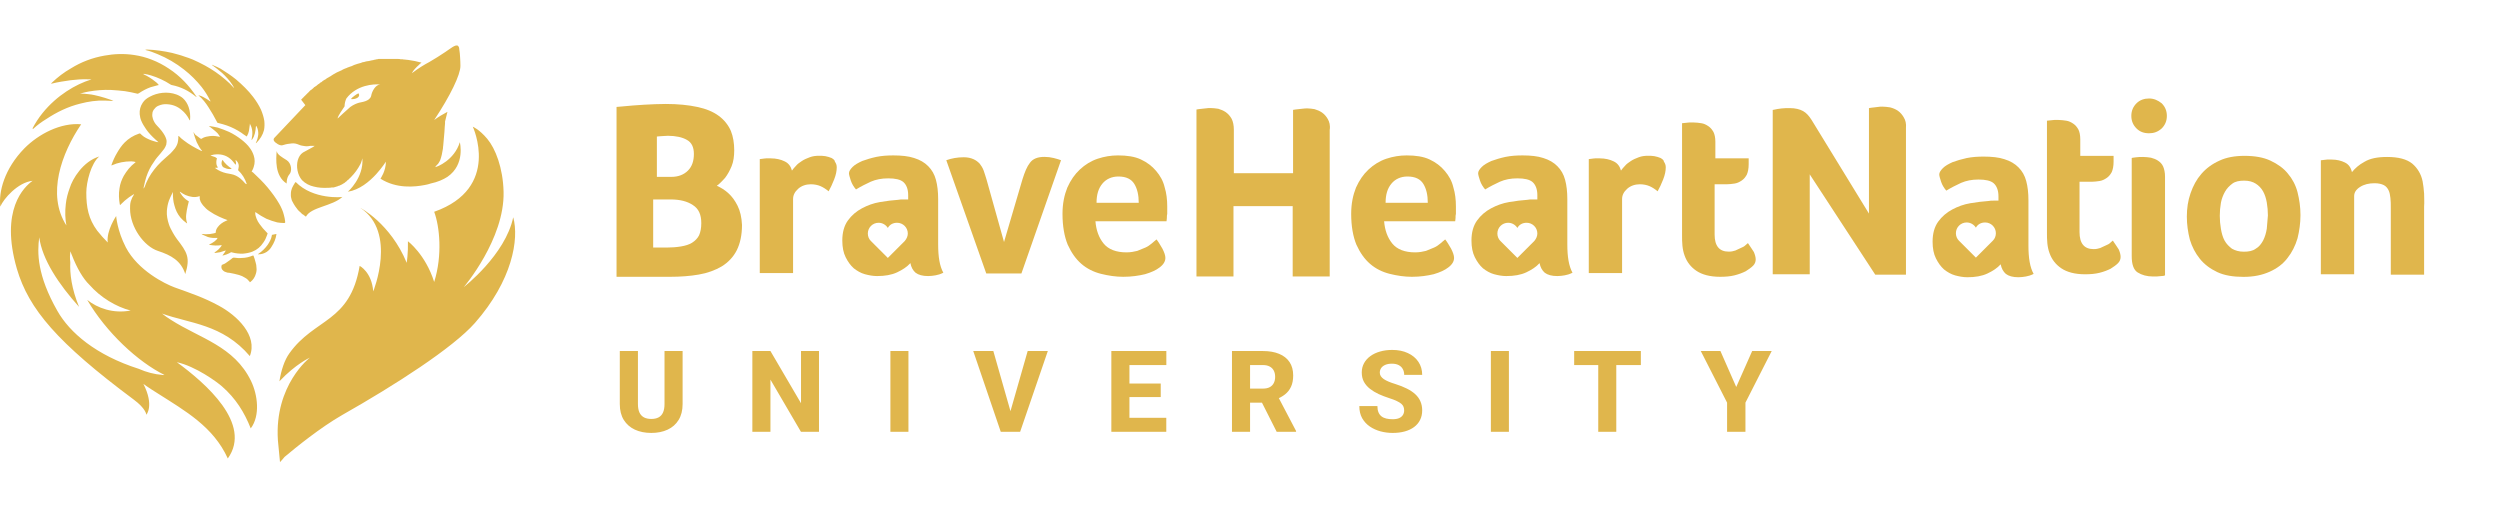
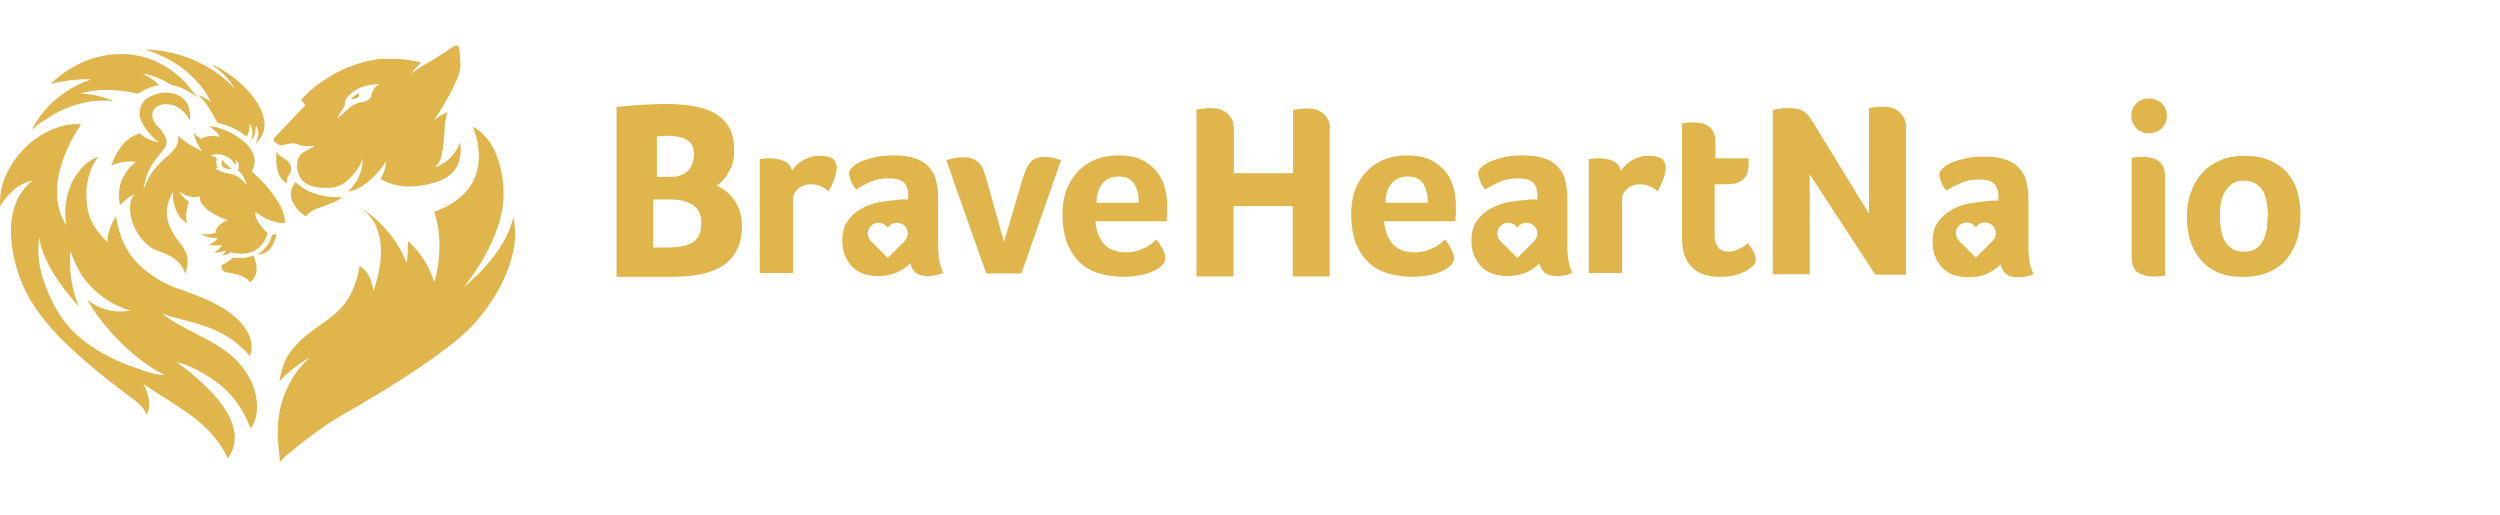
<svg xmlns="http://www.w3.org/2000/svg" width="330" height="68" viewBox="0 0 330 68" fill="none">
  <path d="M62.688 42.633C59.781 45.921 52.174 50.814 45.164 54.784C42.297 56.428 39.031 59.075 37.558 60.318C37.359 60.559 37.16 60.8 36.96 61L36.682 58.113C36.204 50.814 40.903 47.205 40.903 47.205C40.903 47.205 39.031 48.047 36.881 50.333C37.12 48.849 37.558 47.525 38.195 46.643C41.54 41.951 46.2 42.633 47.474 35.093C47.474 35.093 49.068 35.895 49.267 38.462C49.267 38.462 52.453 30.642 47.554 27.434C47.554 27.434 51.537 29.479 53.687 34.692C53.687 34.692 53.886 33.409 53.847 31.845C53.847 31.845 56.157 33.569 57.312 37.219C58.427 33.69 58.028 29.88 57.312 27.955C66.193 24.827 62.409 16.726 62.409 16.726C62.409 16.726 63.246 17.047 64.321 18.33C65.396 19.614 66.392 22.14 66.472 25.308C66.631 31.564 61.215 37.901 61.215 37.901C61.215 37.901 66.71 33.65 67.746 28.677C68.543 31.564 67.626 37.018 62.688 42.633ZM4.303 17.047C4.343 17.047 4.343 17.007 4.383 17.007C4.9 16.526 5.498 16.085 6.095 15.724C7.489 14.801 8.963 14.079 10.595 13.678C11.671 13.398 12.746 13.237 13.861 13.277C14.14 13.277 14.459 13.318 14.737 13.318C14.817 13.318 14.857 13.318 14.976 13.318C14.817 13.237 14.698 13.197 14.578 13.157C14.1 12.997 13.622 12.836 13.144 12.716C12.666 12.596 12.188 12.475 11.711 12.435C11.352 12.395 11.034 12.355 10.675 12.355C10.635 12.355 10.635 12.355 10.595 12.355C10.635 12.315 10.675 12.315 10.715 12.315C11.073 12.195 11.392 12.155 11.75 12.074C12.706 11.914 13.662 11.834 14.658 11.874C15.255 11.914 15.892 11.954 16.49 12.034C17.047 12.114 17.565 12.235 18.083 12.355C18.162 12.395 18.242 12.355 18.322 12.315C18.8 11.994 19.317 11.713 19.875 11.513C20.154 11.433 20.433 11.352 20.751 11.272C20.791 11.272 20.871 11.232 20.95 11.232C20.95 11.192 20.91 11.192 20.91 11.152C20.791 10.992 20.632 10.871 20.472 10.751C20.034 10.39 19.517 10.069 18.999 9.828C18.959 9.828 18.959 9.788 18.919 9.788C18.959 9.748 18.959 9.748 18.999 9.748C19.317 9.788 19.636 9.869 19.915 9.949C20.831 10.229 21.707 10.631 22.503 11.152C22.583 11.192 22.623 11.232 22.703 11.232C23.897 11.473 24.933 11.994 25.849 12.756C25.889 12.756 25.889 12.796 25.928 12.796C25.928 12.796 25.928 12.796 25.968 12.796C25.968 12.796 25.968 12.756 25.928 12.756C24.973 11.312 23.778 10.029 22.304 9.067C21.587 8.585 20.831 8.184 19.994 7.863C19.278 7.583 18.521 7.382 17.724 7.262C16.41 7.061 15.096 7.101 13.782 7.342C12.188 7.623 10.715 8.184 9.361 9.026C8.445 9.548 7.609 10.189 6.852 10.911C6.812 10.951 6.772 10.992 6.732 11.032C6.772 11.032 6.812 11.032 6.852 11.032C7.648 10.831 8.485 10.711 9.321 10.59C10.078 10.51 10.834 10.43 11.631 10.47C11.75 10.47 11.91 10.47 12.029 10.47C12.029 10.47 12.029 10.47 12.069 10.47C12.029 10.47 12.029 10.51 11.989 10.51C10.038 11.112 7.529 12.556 5.617 14.922C5.099 15.563 4.661 16.245 4.303 16.927C4.343 16.967 4.343 17.007 4.303 17.047ZM19.158 6.58C19.198 6.58 19.238 6.62 19.278 6.62C19.795 6.741 20.313 6.941 20.791 7.142C22.065 7.663 23.22 8.345 24.296 9.187C25.172 9.869 25.928 10.631 26.606 11.473C27.044 12.034 27.402 12.596 27.721 13.237C27.761 13.277 27.761 13.318 27.8 13.358C27.761 13.398 27.761 13.358 27.721 13.358C27.442 13.157 27.123 12.957 26.805 12.796C26.645 12.716 26.486 12.636 26.287 12.596C26.247 12.596 26.247 12.596 26.207 12.596C26.207 12.636 26.207 12.636 26.247 12.636C26.765 13.077 27.163 13.598 27.522 14.16C27.92 14.761 28.278 15.403 28.637 16.085C28.716 16.245 28.677 16.205 28.836 16.245C29.194 16.325 29.593 16.445 29.951 16.566C30.628 16.806 31.265 17.127 31.863 17.528C32.062 17.689 32.261 17.809 32.5 17.969C32.5 17.969 32.54 18.009 32.58 18.009C32.58 17.969 32.619 17.969 32.619 17.929C32.739 17.729 32.818 17.488 32.858 17.288C32.898 17.007 32.938 16.726 32.978 16.445C32.978 16.405 32.978 16.365 32.978 16.325C33.018 16.365 33.018 16.365 33.018 16.405C33.177 16.686 33.257 16.967 33.296 17.288C33.336 17.649 33.296 18.009 33.217 18.37C33.217 18.41 33.217 18.451 33.177 18.451C33.217 18.491 33.217 18.451 33.257 18.451C33.336 18.33 33.416 18.21 33.495 18.05C33.615 17.769 33.695 17.448 33.734 17.127C33.734 17.007 33.774 16.846 33.774 16.726C33.774 16.686 33.774 16.686 33.814 16.606C33.854 16.646 33.854 16.686 33.894 16.726C34.053 17.047 34.093 17.368 34.093 17.729C34.053 18.09 33.973 18.451 33.814 18.771C33.814 18.812 33.774 18.852 33.774 18.852C33.774 18.852 33.774 18.852 33.774 18.892C33.814 18.892 33.814 18.892 33.854 18.852C34.332 18.37 34.69 17.809 34.85 17.167C34.929 16.766 34.929 16.365 34.889 15.964C34.81 15.443 34.65 14.962 34.451 14.48C34.172 13.879 33.814 13.318 33.416 12.796C32.779 11.954 31.982 11.192 31.186 10.51C30.548 9.989 29.831 9.508 29.115 9.067C28.796 8.906 28.477 8.746 28.159 8.625C28.119 8.585 28.039 8.585 27.96 8.545C28 8.585 28 8.625 28.039 8.625C28.477 8.946 28.916 9.267 29.314 9.628C29.831 10.109 30.309 10.631 30.668 11.192C30.747 11.312 30.827 11.473 30.907 11.593C30.867 11.593 30.827 11.553 30.827 11.553C30.509 11.192 30.15 10.831 29.752 10.51C28.916 9.788 28.039 9.187 27.084 8.665C26.566 8.385 26.008 8.104 25.451 7.863C25.092 7.703 24.694 7.583 24.335 7.462C23.818 7.262 23.26 7.142 22.703 6.981C21.627 6.741 20.512 6.58 19.397 6.54C19.238 6.58 19.198 6.58 19.158 6.58ZM33.416 33.73C33.376 33.73 33.376 33.73 33.376 33.73C32.898 33.93 32.42 34.051 31.902 34.051C31.584 34.091 31.225 34.051 30.907 34.011C30.827 34.011 30.787 34.011 30.708 34.051C30.469 34.251 30.19 34.452 29.951 34.612C29.752 34.773 29.513 34.893 29.274 34.973C29.154 35.294 29.234 35.535 29.473 35.735C29.553 35.815 29.632 35.855 29.752 35.895C29.911 35.976 30.11 36.016 30.309 36.016C30.708 36.096 31.146 36.176 31.544 36.297C31.823 36.377 32.102 36.497 32.34 36.657C32.58 36.778 32.779 36.978 32.938 37.179C32.938 37.179 32.978 37.219 32.978 37.259C33.018 37.259 33.018 37.219 33.057 37.219C33.416 36.938 33.655 36.577 33.774 36.136C33.854 35.895 33.894 35.615 33.854 35.334C33.854 35.093 33.814 34.853 33.734 34.612C33.655 34.331 33.575 34.011 33.456 33.73C33.456 33.77 33.416 33.73 33.416 33.73ZM35.885 31.003C35.885 31.043 35.885 31.043 35.885 31.083C35.805 31.564 35.566 31.965 35.328 32.326C35.009 32.767 34.611 33.169 34.133 33.489C34.093 33.489 34.093 33.529 34.053 33.569C34.093 33.569 34.133 33.569 34.133 33.569C34.531 33.569 34.889 33.449 35.208 33.249C35.487 33.048 35.686 32.848 35.845 32.567C36.164 32.086 36.403 31.524 36.482 30.963C36.482 30.923 36.482 30.923 36.482 30.883C36.403 30.883 36.363 30.923 36.283 30.923C36.204 30.923 36.164 30.963 36.084 30.963C36.044 30.963 35.965 31.003 35.885 31.003ZM30.588 22.26C30.349 22.1 30.11 21.94 29.911 21.739C29.712 21.539 29.513 21.338 29.393 21.098C29.194 21.338 29.194 21.699 29.354 21.94C29.433 22.06 29.553 22.14 29.712 22.18C29.951 22.3 30.23 22.341 30.509 22.3C30.509 22.3 30.509 22.26 30.588 22.26ZM39.031 24.025C38.952 24.105 38.872 24.185 38.832 24.306C38.792 24.346 38.792 24.386 38.752 24.426C38.633 24.627 38.514 24.867 38.474 25.068C38.474 25.108 38.434 25.148 38.434 25.188C38.394 25.348 38.394 25.549 38.394 25.709C38.394 25.749 38.394 25.79 38.394 25.83C38.394 26.03 38.474 26.231 38.514 26.431C38.553 26.471 38.553 26.552 38.593 26.592C38.713 26.832 38.832 27.033 38.992 27.273C39.031 27.313 39.071 27.354 39.111 27.434C39.151 27.474 39.191 27.514 39.23 27.594C39.35 27.755 39.509 27.915 39.669 28.035C39.669 28.035 39.669 28.035 39.708 28.075C39.748 28.116 39.788 28.156 39.828 28.196L39.868 28.236C39.907 28.276 39.947 28.276 39.987 28.316C40.027 28.316 40.027 28.356 40.067 28.356C40.107 28.396 40.107 28.396 40.146 28.436C40.186 28.436 40.186 28.476 40.226 28.476L40.266 28.517C40.306 28.557 40.346 28.557 40.385 28.597C41.062 27.313 43.85 27.233 45.204 25.99C45.204 26.03 41.341 26.391 39.031 24.025ZM38.195 23.022C38.593 22.581 38.474 21.539 37.837 21.138C37.199 20.736 36.602 20.416 36.522 19.934C36.443 20.977 36.243 23.223 37.837 24.226C37.837 24.266 37.797 23.463 38.195 23.022ZM37.637 29.399C37.637 29.439 37.637 29.439 37.637 29.399C37.558 29.439 37.518 29.439 37.478 29.439C37.199 29.439 36.881 29.399 36.602 29.359C36.124 29.238 35.646 29.078 35.168 28.877C34.69 28.637 34.212 28.356 33.774 28.035C33.734 28.035 33.734 27.995 33.695 27.995C33.695 28.035 33.695 28.116 33.695 28.156C33.695 28.396 33.774 28.597 33.854 28.837C33.973 29.118 34.093 29.359 34.252 29.559C34.531 29.96 34.85 30.321 35.208 30.682C35.248 30.722 35.288 30.762 35.328 30.802C35.288 30.883 35.288 30.963 35.248 31.043C35.128 31.404 34.969 31.725 34.77 32.005C34.411 32.567 33.934 32.968 33.336 33.209C32.938 33.369 32.5 33.449 32.022 33.489C31.584 33.489 31.106 33.449 30.668 33.329C30.628 33.329 30.548 33.289 30.509 33.289C30.23 33.489 29.553 33.73 29.354 33.73C29.433 33.61 29.513 33.529 29.593 33.409C29.672 33.289 29.752 33.209 29.792 33.048C29.712 33.088 29.632 33.128 29.553 33.128C29.473 33.169 29.393 33.169 29.314 33.209C29.234 33.249 29.154 33.249 29.075 33.289C28.995 33.289 28.916 33.329 28.796 33.329C28.716 33.329 28.637 33.369 28.557 33.369C28.477 33.369 28.398 33.409 28.318 33.369C28.318 33.369 28.318 33.369 28.318 33.329C28.517 33.209 28.677 33.048 28.836 32.928C29.075 32.687 29.234 32.487 29.274 32.366C29.234 32.366 29.194 32.366 29.154 32.366C28.677 32.447 28.159 32.407 27.681 32.326C27.641 32.326 27.601 32.326 27.601 32.286C28.119 32.046 28.637 31.685 28.716 31.404C28.597 31.404 28.517 31.404 28.398 31.404C28.278 31.404 28.199 31.404 28.079 31.404C27.96 31.404 27.88 31.364 27.761 31.364C27.641 31.324 27.561 31.324 27.442 31.284C27.362 31.244 27.243 31.203 27.163 31.163C27.084 31.123 26.964 31.083 26.884 31.043C26.805 31.003 26.685 30.963 26.606 30.883C26.645 30.883 26.645 30.883 26.685 30.883C26.845 30.883 27.004 30.923 27.163 30.923C27.522 30.923 27.88 30.883 28.238 30.802C28.318 30.762 28.398 30.762 28.477 30.722V30.682C28.477 30.401 28.597 30.161 28.756 29.96C28.876 29.8 29.035 29.639 29.194 29.519C29.393 29.359 29.632 29.238 29.911 29.118C29.951 29.118 29.991 29.078 30.031 29.078C29.991 29.078 29.991 29.038 29.991 29.038C29.632 28.918 29.274 28.757 28.916 28.597C28.477 28.396 28.039 28.156 27.641 27.875C27.322 27.674 27.044 27.394 26.805 27.113C26.685 26.953 26.566 26.792 26.486 26.632C26.406 26.431 26.327 26.231 26.367 25.99C26.367 25.95 26.367 25.95 26.367 25.91C26.327 25.91 26.327 25.91 26.287 25.91C25.69 26.11 25.092 25.99 24.495 25.749C24.256 25.629 24.017 25.509 23.818 25.348C23.778 25.348 23.778 25.308 23.738 25.308C23.738 25.348 23.738 25.348 23.738 25.348C23.778 25.429 23.818 25.509 23.858 25.549C24.096 25.95 24.415 26.271 24.813 26.511C24.853 26.552 24.893 26.552 24.933 26.592C24.933 26.632 24.893 26.672 24.893 26.712C24.853 26.872 24.813 27.033 24.774 27.193C24.694 27.554 24.614 27.955 24.574 28.356C24.535 28.717 24.574 29.078 24.694 29.439C24.694 29.439 24.694 29.439 24.694 29.479C24.654 29.479 24.614 29.439 24.614 29.439C24.335 29.238 24.057 28.998 23.818 28.717C23.419 28.236 23.18 27.715 23.021 27.113C22.862 26.592 22.822 26.03 22.822 25.469C22.822 25.429 22.822 25.389 22.822 25.348C22.782 25.429 22.742 25.469 22.742 25.509C22.583 25.83 22.424 26.15 22.304 26.471C22.145 26.912 22.065 27.354 22.026 27.835C21.986 28.436 22.105 29.038 22.304 29.639C22.424 30 22.623 30.361 22.822 30.722C22.942 30.963 23.101 31.163 23.22 31.364C23.26 31.404 23.3 31.444 23.3 31.484C24.734 33.329 25.132 34.011 24.455 36.176C23.897 34.412 22.583 33.69 20.871 33.128C18.999 32.527 17.167 29.96 17.167 27.554C17.167 27.233 17.167 26.953 17.246 26.632C17.246 26.592 17.286 26.552 17.286 26.511C17.366 26.231 17.485 25.99 17.645 25.749C17.645 25.709 17.684 25.669 17.684 25.629C17.645 25.629 17.605 25.629 17.605 25.669C17.406 25.79 17.246 25.91 17.047 26.03C16.649 26.311 16.291 26.632 15.932 26.993C15.892 27.033 15.892 27.073 15.852 27.073C15.852 27.033 15.852 27.033 15.813 26.993C15.693 26.271 15.653 25.589 15.773 24.867C15.852 24.266 16.052 23.744 16.33 23.223C16.729 22.541 17.207 21.94 17.844 21.458C17.884 21.458 17.884 21.418 17.884 21.378C17.844 21.378 17.764 21.378 17.724 21.338C17.605 21.338 17.446 21.298 17.326 21.298C16.45 21.298 15.574 21.458 14.777 21.819C14.737 21.819 14.737 21.859 14.698 21.819C14.897 21.258 15.136 20.696 15.454 20.175C15.733 19.694 16.052 19.213 16.45 18.812C16.968 18.29 17.605 17.889 18.322 17.649C18.362 17.649 18.441 17.608 18.481 17.608C18.64 17.769 18.84 17.929 18.999 18.05C19.198 18.17 19.397 18.29 19.596 18.37C19.795 18.451 20.034 18.571 20.233 18.611C20.632 18.731 20.751 18.771 20.91 18.771C20.871 18.731 20.871 18.731 20.871 18.731C20.751 18.611 20.632 18.531 20.512 18.41C20.074 18.009 19.636 17.568 19.278 17.047C19.039 16.686 18.8 16.325 18.64 15.924C18.521 15.643 18.481 15.403 18.441 15.082C18.401 14.521 18.521 14.039 18.84 13.558C19.078 13.197 19.397 12.957 19.795 12.756C20.751 12.235 22.105 12.034 23.3 12.475C23.619 12.596 23.897 12.756 24.136 12.957C24.495 13.277 24.734 13.678 24.893 14.12C25.092 14.681 25.132 15.242 25.092 15.804C25.092 15.844 25.092 15.844 25.052 15.884C25.012 15.844 24.973 15.804 24.973 15.764C24.734 15.283 24.375 14.841 23.977 14.521C23.419 14.039 22.782 13.799 22.065 13.759C21.667 13.719 21.269 13.799 20.91 13.959C20.711 14.039 20.552 14.16 20.433 14.32C20.233 14.521 20.114 14.761 20.114 15.002C20.074 15.242 20.114 15.483 20.194 15.724C20.313 16.044 20.472 16.325 20.711 16.566C20.95 16.806 21.149 17.047 21.349 17.288C21.508 17.488 21.627 17.689 21.747 17.889C21.826 18.05 21.906 18.21 21.946 18.37C22.026 18.611 21.986 18.852 21.946 19.092C21.866 19.293 21.787 19.493 21.667 19.654C21.508 19.854 21.349 20.055 21.189 20.255C20.871 20.616 20.552 20.977 20.313 21.378C19.875 21.98 19.556 22.621 19.317 23.343C19.198 23.744 19.078 24.145 18.999 24.586C18.959 24.707 18.959 24.787 18.959 24.907C18.999 24.827 19.039 24.747 19.078 24.707C19.158 24.506 19.238 24.306 19.317 24.105C19.676 23.263 20.194 22.541 20.791 21.859C21.11 21.498 21.468 21.178 21.826 20.857C22.065 20.656 22.265 20.456 22.503 20.255C22.703 20.055 22.902 19.814 23.101 19.573C23.3 19.293 23.459 18.972 23.499 18.611C23.539 18.41 23.539 18.21 23.539 18.05C23.539 18.009 23.539 17.969 23.539 17.929C23.579 17.969 23.579 17.969 23.619 17.969C23.818 18.17 24.017 18.37 24.256 18.531C24.973 19.092 25.769 19.533 26.606 19.934C26.606 19.934 26.645 19.934 26.685 19.934C26.526 19.734 26.406 19.573 26.287 19.373C26.168 19.172 26.088 18.972 25.968 18.771C25.889 18.571 25.809 18.33 25.729 18.13C25.65 17.929 25.61 17.689 25.53 17.448C25.61 17.488 25.61 17.568 25.65 17.608C25.69 17.649 25.729 17.689 25.769 17.769C25.809 17.809 25.849 17.849 25.928 17.889C25.968 17.929 26.048 17.969 26.088 18.009C26.128 18.05 26.207 18.09 26.247 18.13C26.287 18.17 26.367 18.21 26.406 18.25C26.446 18.29 26.526 18.33 26.566 18.33C26.606 18.33 26.606 18.29 26.645 18.29C26.884 18.13 27.163 18.05 27.442 18.009C27.8 17.929 28.159 17.929 28.477 17.969C28.637 18.009 28.796 18.009 28.955 18.05C28.995 18.05 29.035 18.09 29.035 18.05C28.995 17.969 28.955 17.889 28.916 17.849C28.796 17.649 28.637 17.488 28.438 17.328C28.199 17.127 27.96 16.927 27.681 16.726C27.641 16.686 27.641 16.686 27.561 16.646C27.601 16.646 27.641 16.646 27.681 16.646C28.039 16.686 28.398 16.766 28.756 16.846C29.274 17.007 29.752 17.207 30.23 17.408C30.827 17.689 31.385 18.05 31.902 18.451C32.301 18.771 32.699 19.132 32.978 19.533C33.217 19.854 33.376 20.175 33.495 20.536C33.655 21.017 33.655 21.539 33.495 22.02C33.456 22.18 33.376 22.341 33.296 22.501C33.257 22.541 33.257 22.581 33.217 22.621C33.217 22.621 33.217 22.662 33.257 22.662C33.296 22.702 33.336 22.742 33.376 22.742C34.053 23.383 34.73 24.025 35.328 24.747C35.885 25.429 36.403 26.11 36.841 26.872C37.12 27.354 37.359 27.875 37.478 28.396C37.558 28.677 37.598 28.918 37.637 29.198C37.637 29.319 37.637 29.359 37.637 29.399ZM32.58 24.306C32.34 23.584 31.982 22.982 31.424 22.461C31.424 22.421 31.464 22.341 31.464 22.3C31.584 21.859 31.504 21.498 31.186 21.178C31.186 21.178 31.146 21.138 31.106 21.138C31.066 21.178 31.106 21.218 31.106 21.258C31.106 21.298 31.106 21.338 31.146 21.378C31.146 21.418 31.146 21.458 31.146 21.498C31.146 21.539 31.146 21.579 31.146 21.619C31.146 21.659 31.146 21.699 31.106 21.739C31.066 21.699 31.026 21.659 30.986 21.619C30.867 21.458 30.747 21.298 30.588 21.138C30.031 20.576 29.354 20.335 28.557 20.376C28.318 20.376 28.119 20.416 27.88 20.496C27.84 20.496 27.84 20.496 27.8 20.536C27.84 20.576 27.88 20.576 27.92 20.576C27.96 20.576 28 20.616 28.039 20.616C28.079 20.616 28.119 20.656 28.159 20.656C28.199 20.656 28.238 20.696 28.278 20.696C28.318 20.696 28.358 20.736 28.398 20.736C28.438 20.777 28.477 20.777 28.517 20.817C28.557 20.857 28.597 20.857 28.637 20.897C28.637 20.977 28.597 21.017 28.597 21.057C28.557 21.178 28.557 21.338 28.557 21.458C28.557 21.659 28.597 21.859 28.716 22.02C28.716 22.02 28.716 22.06 28.756 22.06C28.756 22.06 28.756 22.06 28.756 22.1C28.637 22.18 28.517 22.14 28.398 22.14C28.438 22.18 28.438 22.18 28.438 22.22C28.876 22.541 29.354 22.742 29.871 22.862C30.07 22.902 30.309 22.942 30.509 22.982C30.947 23.062 31.345 23.263 31.703 23.544C31.942 23.744 32.181 23.985 32.38 24.226C32.5 24.266 32.5 24.306 32.58 24.306ZM29.314 51.014C28.637 50.413 25.849 48.367 23.34 47.806C27.123 50.573 33.336 55.947 30.07 60.519C28.159 56.308 24.415 54.223 20.831 51.937C20.552 51.776 19.317 50.974 18.959 50.694C18.959 50.694 18.919 50.694 18.919 50.653C20.393 53.541 19.317 54.744 19.317 54.744C19.317 54.744 19.278 53.942 17.645 52.739C7.569 45.239 3.785 40.788 2.232 35.495C-0.038 27.674 3.188 24.667 4.303 23.865C2.351 24.065 0.44 26.271 0.042 27.273C-0.197 25.348 0.559 22.3 3.228 19.573C5.099 17.689 8.007 16.165 10.715 16.405C8.126 20.215 6.135 25.669 8.763 29.76C8.604 28.918 8.564 27.955 8.684 26.953C8.763 26.191 8.963 25.469 9.202 24.827C9.56 23.624 10.954 21.298 13.104 20.656C12.029 21.539 11.392 24.025 11.392 25.429C11.392 27.354 11.671 28.877 12.826 30.442C13.264 31.003 13.742 31.524 14.22 32.005C14.021 30.442 15.335 28.517 15.335 28.517C15.335 28.517 15.454 30.401 16.609 32.647C18.202 35.695 21.747 37.459 23.061 37.941C25.172 38.703 26.884 39.264 28.876 40.347C31.265 41.63 34.053 44.277 32.978 47.004C29.354 42.753 25.012 42.713 21.388 41.39C21.787 41.71 22.185 41.991 22.583 42.232C26.406 44.678 30.907 45.681 33.137 50.292C34.013 52.097 34.372 54.864 33.097 56.549C32.261 54.423 31.106 52.578 29.314 51.014ZM21.548 49.49C21.587 49.49 21.627 49.49 21.707 49.49C18.202 47.766 14.021 43.876 11.511 39.585C12.866 40.668 14.937 41.43 17.246 40.989C15.335 40.507 13.264 39.264 11.79 37.58C10.994 36.818 10.157 35.414 9.48 33.65C9.401 33.489 9.361 33.329 9.281 33.169C9.241 33.61 9.202 34.091 9.281 34.612C9.202 36.096 9.441 38.101 10.436 40.507C7.728 37.5 5.577 34.251 5.179 31.324C4.9 33.369 4.9 36.337 7.569 41.029C9.202 43.916 12.666 46.884 18.322 48.688C19.317 49.13 20.393 49.41 21.428 49.49C21.508 49.49 21.587 49.531 21.667 49.531C21.587 49.531 21.587 49.531 21.548 49.49ZM60.697 18.771C60.697 18.771 61.453 21.699 59.064 23.343C58.506 23.704 57.789 24.025 56.834 24.226C56.834 24.226 56.515 24.346 56.037 24.426C54.803 24.667 52.333 24.947 50.222 23.584C50.222 23.584 50.939 22.581 50.939 21.338C50.939 21.338 50.461 22.1 49.665 22.982C48.749 23.985 47.435 25.068 45.921 25.308C45.921 25.308 48.032 23.463 47.833 20.897C47.833 20.897 47.674 21.539 47.554 21.699C47.236 22.3 46.837 22.862 46.359 23.343C46.359 23.343 46.359 23.343 46.319 23.383C46.28 23.423 46.24 23.463 46.2 23.504C46.16 23.544 46.081 23.584 46.041 23.664L46.001 23.704C45.961 23.704 45.961 23.744 45.921 23.744C45.881 23.784 45.842 23.825 45.802 23.865C45.762 23.905 45.762 23.905 45.722 23.945C45.682 23.985 45.642 23.985 45.603 24.025C45.563 24.065 45.563 24.065 45.523 24.105C45.483 24.145 45.443 24.145 45.404 24.185C45.364 24.185 45.364 24.226 45.324 24.226C45.284 24.266 45.244 24.266 45.204 24.306C45.164 24.306 45.164 24.346 45.125 24.346C45.085 24.386 45.045 24.386 44.965 24.426C44.926 24.426 44.886 24.466 44.886 24.466C44.846 24.506 44.806 24.506 44.766 24.506C44.727 24.506 44.687 24.546 44.647 24.546C44.607 24.546 44.607 24.586 44.567 24.586C44.448 24.627 44.288 24.667 44.169 24.707C44.089 24.747 44.01 24.747 43.93 24.747C43.89 24.747 43.89 24.747 43.85 24.747C43.81 24.747 43.81 24.747 43.771 24.747C43.651 24.787 43.492 24.787 43.333 24.787C42.695 24.827 42.018 24.787 41.421 24.627C40.863 24.506 40.306 24.226 39.868 23.784C39.27 23.103 39.071 21.98 39.31 21.138C39.43 20.736 39.629 20.376 39.987 20.135C40.385 19.894 41.461 19.373 41.54 19.253H41.421C41.341 19.253 41.222 19.253 41.142 19.253C40.983 19.253 40.863 19.253 40.704 19.293C40.584 19.293 40.425 19.333 40.306 19.293H40.266C39.947 19.253 39.708 19.213 39.43 19.092C39.151 18.972 38.832 18.892 38.514 18.932C38.115 18.972 37.797 19.012 37.438 19.132C37.319 19.172 37.16 19.213 37.04 19.172C36.801 19.132 36.562 18.972 36.363 18.812C36.204 18.691 36.005 18.451 36.204 18.21L40.306 13.879L39.748 13.157C39.748 13.157 39.788 13.117 39.868 13.037C39.907 12.997 39.907 12.997 39.947 12.957C39.947 12.957 39.947 12.916 39.987 12.916L40.027 12.876L40.067 12.836L40.107 12.796C40.146 12.756 40.147 12.716 40.186 12.716L40.226 12.676C40.266 12.636 40.266 12.636 40.306 12.596L40.346 12.556C40.385 12.515 40.425 12.475 40.465 12.435L40.505 12.395C40.545 12.355 40.584 12.315 40.624 12.275L40.664 12.235C40.704 12.195 40.784 12.155 40.824 12.074L40.863 12.034C40.903 11.994 40.943 11.954 40.983 11.914C41.023 11.914 41.023 11.874 41.062 11.874C41.142 11.834 41.182 11.753 41.262 11.713L41.301 11.673C41.341 11.633 41.421 11.593 41.461 11.513C41.501 11.513 41.501 11.473 41.54 11.473C41.62 11.433 41.7 11.352 41.779 11.312C41.779 11.312 41.819 11.312 41.819 11.272C41.899 11.232 41.939 11.152 42.018 11.112C42.058 11.112 42.058 11.072 42.098 11.072C42.178 10.992 42.257 10.951 42.337 10.871C42.337 10.871 42.337 10.871 42.377 10.871C42.456 10.831 42.536 10.751 42.616 10.671C42.656 10.671 42.656 10.631 42.695 10.631C42.775 10.59 42.855 10.51 42.974 10.47C42.974 10.47 43.014 10.47 43.014 10.43C43.094 10.35 43.213 10.31 43.333 10.229C43.372 10.229 43.372 10.189 43.412 10.189C43.492 10.149 43.572 10.069 43.691 10.029L43.731 9.989C43.85 9.909 43.93 9.869 44.049 9.788C44.089 9.788 44.129 9.748 44.129 9.748C44.209 9.708 44.328 9.628 44.408 9.588C44.448 9.588 44.448 9.548 44.487 9.548C44.607 9.508 44.727 9.427 44.846 9.387C44.886 9.387 44.926 9.347 44.926 9.347C45.045 9.307 45.125 9.267 45.244 9.187C45.284 9.187 45.284 9.147 45.324 9.147C45.443 9.107 45.563 9.026 45.722 8.986C45.762 8.986 45.802 8.946 45.802 8.946C45.921 8.906 46.001 8.866 46.12 8.826C46.16 8.826 46.2 8.786 46.24 8.786C46.359 8.746 46.519 8.706 46.638 8.625C46.678 8.625 46.718 8.585 46.718 8.585C46.837 8.545 46.957 8.505 47.076 8.465C47.116 8.465 47.156 8.425 47.196 8.425C47.355 8.385 47.474 8.345 47.634 8.305C47.674 8.305 47.713 8.305 47.713 8.264C47.833 8.224 47.952 8.184 48.072 8.184C48.112 8.184 48.151 8.144 48.191 8.144C48.351 8.104 48.51 8.064 48.629 8.064C48.709 8.064 48.749 8.024 48.828 8.024C48.868 8.024 48.948 7.984 48.988 7.984C49.068 7.984 49.147 7.944 49.187 7.944C49.227 7.944 49.306 7.944 49.346 7.904C49.426 7.904 49.506 7.863 49.545 7.863C49.585 7.863 49.665 7.863 49.705 7.823C49.784 7.823 49.864 7.823 49.944 7.783C49.983 7.783 50.063 7.783 50.103 7.783C50.183 7.783 50.262 7.783 50.342 7.783C50.382 7.783 50.461 7.783 50.501 7.783C50.581 7.783 50.66 7.783 50.74 7.783C50.78 7.783 50.86 7.783 50.9 7.783C50.979 7.783 51.059 7.783 51.139 7.783C51.178 7.783 51.258 7.783 51.298 7.783C51.377 7.783 51.457 7.783 51.537 7.783C51.577 7.783 51.656 7.783 51.696 7.783C51.776 7.783 51.855 7.783 51.975 7.783C52.015 7.783 52.094 7.783 52.134 7.783C52.214 7.783 52.333 7.783 52.413 7.783C52.453 7.783 52.492 7.783 52.572 7.783C52.652 7.783 52.771 7.783 52.891 7.823C52.931 7.823 52.971 7.823 53.01 7.823C53.13 7.823 53.209 7.823 53.329 7.863C53.369 7.863 53.408 7.863 53.448 7.863C53.568 7.863 53.687 7.904 53.807 7.904H53.847C54.444 7.984 55.041 8.104 55.639 8.264C55.639 8.264 55.519 8.345 55.36 8.505C55.32 8.505 55.32 8.545 55.28 8.585C54.962 8.866 54.524 9.307 54.364 9.668C55.32 8.946 55.997 8.545 56.674 8.184C57.471 7.703 58.028 7.382 58.785 6.861C59.502 6.38 60.059 5.898 60.378 6.019C60.378 6.019 60.378 6.019 60.418 6.019C60.418 6.019 60.458 6.019 60.458 6.059C60.577 6.179 60.617 6.299 60.617 6.46C60.657 6.66 60.657 6.821 60.697 7.061C60.697 7.061 60.776 7.984 60.776 8.706C60.776 9.869 59.462 12.596 57.312 15.844C57.351 15.804 57.949 15.363 58.705 14.962C58.825 14.882 58.944 14.841 59.064 14.761C58.984 15.042 58.865 15.523 58.745 16.044C58.745 16.085 58.745 16.085 58.745 16.125C58.745 16.125 58.745 16.125 58.745 16.165C58.745 16.205 58.745 16.245 58.745 16.285C58.705 16.606 58.705 16.846 58.666 17.408C58.666 17.528 58.586 18.29 58.506 19.213C58.506 19.253 58.467 19.413 58.467 19.614C58.387 20.175 58.267 20.696 58.108 21.138C58.028 21.298 57.949 21.458 57.829 21.619C57.829 21.619 57.829 21.659 57.789 21.659L57.75 21.699L57.71 21.739C57.63 21.819 57.55 21.899 57.511 21.98C57.471 22.02 57.431 22.02 57.431 22.06C57.67 22.06 59.98 21.138 60.697 18.771ZM50.183 11.152C49.346 11.072 47.076 11.192 45.722 12.997C45.603 13.237 45.483 13.638 45.483 14.039C45.284 14.36 44.567 15.323 44.567 15.643C44.567 15.643 45.802 14.48 46.24 14.12C46.678 13.799 47.116 13.638 47.395 13.558C47.674 13.478 48.789 13.398 48.988 12.676C49.107 11.994 49.585 11.192 50.183 11.152ZM46.797 12.636C46.559 12.796 46.399 12.957 46.319 13.077C46.877 13.157 47.674 12.836 47.315 12.315C47.156 12.395 46.996 12.475 46.797 12.636Z" fill="#E0B64C" />
  <path d="M230.727 32.092C230.678 32.141 230.532 32.238 230.385 32.385C230.239 32.532 230.043 32.629 229.799 32.727C229.555 32.825 229.31 32.971 229.066 33.069C228.773 33.167 228.529 33.215 228.187 33.215C226.965 33.215 226.33 32.483 226.33 30.968V24.324H227.894C227.894 24.324 227.894 24.324 227.942 24.324C228.284 24.324 228.626 24.275 228.968 24.227C229.31 24.178 229.603 24.031 229.897 23.836C230.19 23.64 230.385 23.396 230.58 23.054C230.727 22.712 230.825 22.272 230.825 21.686V20.904H226.428V18.706C226.428 18.169 226.33 17.729 226.184 17.436C225.988 17.094 225.793 16.85 225.5 16.654C225.207 16.459 224.914 16.312 224.572 16.264C224.23 16.215 223.888 16.166 223.546 16.166C223.35 16.166 223.204 16.166 223.008 16.166C222.813 16.166 222.666 16.215 222.52 16.215L222.031 16.264V31.017C222.031 31.506 222.031 31.945 222.08 32.434C222.129 32.922 222.227 33.362 222.373 33.753C222.666 34.583 223.204 35.267 223.937 35.756C224.669 36.244 225.695 36.537 227.063 36.537C227.747 36.537 228.382 36.489 228.968 36.342C229.555 36.195 230.043 36 230.434 35.805C230.825 35.56 231.167 35.316 231.411 35.072C231.655 34.828 231.753 34.534 231.753 34.241C231.753 33.948 231.655 33.606 231.509 33.264C231.313 32.971 231.069 32.58 230.727 32.092Z" fill="#E0B64C" />
  <path d="M97.358 27.158C97.016 26.474 96.625 25.936 96.136 25.497C95.648 25.057 95.159 24.764 94.622 24.52C95.013 24.227 95.355 23.884 95.697 23.494C96.039 23.054 96.332 22.517 96.576 21.93C96.82 21.344 96.918 20.611 96.918 19.83C96.918 18.901 96.772 18.022 96.478 17.289C96.136 16.508 95.599 15.824 94.866 15.286C94.133 14.749 93.205 14.358 92.033 14.114C90.909 13.87 89.492 13.723 87.88 13.723C86.952 13.723 86.024 13.772 85.047 13.821C84.07 13.87 83.044 13.967 81.969 14.065L81.383 14.114V36.537H88.466C89.834 36.537 91.105 36.44 92.228 36.244C93.401 36.049 94.427 35.658 95.257 35.169C96.136 34.632 96.82 33.899 97.26 33.02C97.7 32.141 97.944 31.017 97.944 29.698C97.895 28.672 97.7 27.842 97.358 27.158ZM86.708 18.022C86.854 18.022 87.05 17.973 87.294 17.973C87.538 17.973 87.831 17.924 88.173 17.924C89.199 17.924 90.079 18.12 90.665 18.462C91.3 18.804 91.593 19.439 91.593 20.318C91.593 21.247 91.349 21.979 90.811 22.517C90.274 23.054 89.541 23.347 88.613 23.347H86.708V18.022ZM92.277 31.066C92.082 31.457 91.74 31.799 91.349 32.043C90.958 32.287 90.469 32.434 89.883 32.532C89.297 32.629 88.662 32.678 87.978 32.678H86.219V26.327H88.515C89.737 26.327 90.714 26.571 91.447 27.06C92.228 27.549 92.57 28.33 92.57 29.454C92.57 30.089 92.472 30.626 92.277 31.066Z" fill="#E0B64C" />
  <path d="M109.767 20.856C109.522 20.758 109.229 20.66 108.936 20.611C108.643 20.562 108.35 20.562 108.106 20.562C107.666 20.562 107.275 20.611 106.884 20.758C106.493 20.904 106.151 21.051 105.858 21.246C105.565 21.442 105.272 21.637 105.077 21.881C104.832 22.126 104.686 22.321 104.539 22.517C104.393 21.979 104.1 21.54 103.562 21.295C103.074 21.051 102.439 20.904 101.755 20.904C101.51 20.904 101.315 20.904 101.12 20.904C100.924 20.904 100.778 20.953 100.68 20.953L100.289 21.002V36.049H104.686V26.278C104.686 25.741 104.93 25.301 105.37 24.91C105.809 24.52 106.396 24.324 107.031 24.324C107.519 24.324 107.959 24.422 108.301 24.568C108.643 24.715 109.034 24.959 109.376 25.252C109.62 24.813 109.864 24.324 110.108 23.689C110.353 23.054 110.45 22.566 110.45 22.077C110.45 21.784 110.353 21.54 110.206 21.344C110.206 21.149 110.011 21.002 109.767 20.856Z" fill="#E0B64C" />
  <path d="M137.856 20.709C136.977 20.709 136.342 20.953 135.951 21.491C135.56 21.979 135.267 22.712 134.974 23.64L132.531 31.945L130.235 23.738C130.089 23.298 129.991 22.907 129.844 22.517C129.698 22.126 129.502 21.833 129.307 21.588C129.063 21.344 128.818 21.149 128.476 21.002C128.134 20.855 127.744 20.758 127.206 20.758C126.376 20.758 125.594 20.904 124.91 21.149L130.186 36.098H134.827L140.055 21.149C139.81 21.051 139.468 20.953 139.077 20.855C138.687 20.758 138.296 20.709 137.856 20.709Z" fill="#E0B64C" />
  <path d="M152.61 22.566C152.072 21.93 151.437 21.442 150.607 21.051C149.776 20.66 148.75 20.514 147.578 20.514C146.65 20.514 145.77 20.66 144.891 20.953C144.012 21.247 143.23 21.735 142.546 22.37C141.862 23.005 141.325 23.787 140.885 24.764C140.494 25.741 140.25 26.864 140.25 28.232C140.25 29.845 140.494 31.212 140.934 32.287C141.422 33.362 142.009 34.193 142.741 34.828C143.474 35.463 144.354 35.902 145.331 36.147C146.308 36.391 147.285 36.537 148.262 36.537C149.385 36.537 150.314 36.391 151.144 36.195C151.975 35.951 152.61 35.658 153.049 35.316C153.587 34.925 153.831 34.486 153.831 34.046C153.831 33.704 153.685 33.313 153.44 32.825C153.147 32.336 152.903 31.896 152.659 31.603C152.463 31.75 152.268 31.945 152.024 32.141C151.779 32.336 151.535 32.532 151.193 32.678C150.851 32.825 150.509 32.971 150.118 33.118C149.727 33.215 149.239 33.313 148.702 33.313C147.334 33.313 146.308 32.922 145.673 32.141C145.038 31.359 144.696 30.382 144.598 29.209H153.978C153.978 29.112 154.027 28.965 154.027 28.77C154.027 28.574 154.027 28.379 154.075 28.232C154.075 28.037 154.075 27.842 154.075 27.695C154.075 27.549 154.075 27.353 154.075 27.255C154.075 26.376 153.978 25.497 153.733 24.715C153.538 23.884 153.147 23.201 152.61 22.566ZM144.744 26.767C144.744 25.692 144.989 24.862 145.526 24.227C146.015 23.64 146.747 23.298 147.627 23.298C148.653 23.298 149.337 23.64 149.727 24.275C150.118 24.91 150.314 25.741 150.314 26.767H144.744Z" fill="#E0B64C" />
  <path d="M175.276 15.726C175.081 15.384 174.837 15.091 174.495 14.847C174.202 14.651 173.86 14.505 173.518 14.407C173.176 14.358 172.883 14.309 172.589 14.309C172.394 14.309 172.199 14.309 171.857 14.358C171.564 14.407 171.27 14.407 170.977 14.456L170.684 14.505V22.859H162.868V17.143C162.868 16.557 162.77 16.068 162.575 15.677C162.379 15.335 162.135 15.042 161.793 14.798C161.5 14.602 161.158 14.456 160.816 14.358C160.474 14.309 160.132 14.261 159.79 14.261C159.643 14.261 159.399 14.261 159.106 14.309C158.813 14.358 158.52 14.358 158.227 14.407L157.934 14.456V36.489H162.819V27.206H170.635V36.489H175.521V17.143C175.618 16.557 175.472 16.068 175.276 15.726Z" fill="#E0B64C" />
  <path d="M190.715 22.566C190.178 21.93 189.543 21.442 188.712 21.051C187.882 20.66 186.856 20.514 185.684 20.514C184.755 20.514 183.876 20.66 182.997 20.953C182.117 21.247 181.336 21.735 180.652 22.37C179.968 23.005 179.43 23.787 178.991 24.764C178.6 25.741 178.356 26.864 178.356 28.232C178.356 29.845 178.6 31.212 179.04 32.287C179.528 33.362 180.114 34.193 180.847 34.828C181.58 35.463 182.459 35.902 183.436 36.147C184.413 36.391 185.39 36.537 186.367 36.537C187.491 36.537 188.419 36.391 189.25 36.195C190.08 35.951 190.715 35.658 191.155 35.316C191.692 34.925 191.937 34.486 191.937 34.046C191.937 33.704 191.79 33.313 191.546 32.825C191.253 32.336 191.008 31.896 190.764 31.603C190.569 31.75 190.373 31.945 190.129 32.141C189.885 32.336 189.641 32.532 189.299 32.678C188.957 32.825 188.615 32.971 188.224 33.118C187.833 33.215 187.345 33.313 186.807 33.313C185.439 33.313 184.413 32.922 183.778 32.141C183.143 31.359 182.801 30.382 182.703 29.209H192.083C192.083 29.112 192.132 28.965 192.132 28.77C192.132 28.574 192.132 28.379 192.181 28.232C192.181 28.037 192.181 27.842 192.181 27.695C192.181 27.549 192.181 27.353 192.181 27.255C192.181 26.376 192.083 25.497 191.839 24.715C191.644 23.884 191.253 23.201 190.715 22.566ZM182.899 26.767C182.899 25.692 183.143 24.862 183.681 24.227C184.169 23.64 184.902 23.298 185.781 23.298C186.807 23.298 187.491 23.64 187.882 24.275C188.273 24.91 188.468 25.741 188.468 26.767H182.899Z" fill="#E0B64C" />
  <path d="M219.196 20.856C218.952 20.758 218.659 20.66 218.366 20.611C218.073 20.562 217.779 20.562 217.535 20.562C217.095 20.562 216.705 20.611 216.314 20.758C215.923 20.904 215.581 21.051 215.288 21.246C214.995 21.442 214.702 21.637 214.506 21.881C214.262 22.126 214.115 22.321 213.969 22.517C213.822 21.979 213.529 21.54 212.992 21.295C212.503 21.051 211.868 20.904 211.184 20.904C210.94 20.904 210.745 20.904 210.549 20.904C210.354 20.904 210.207 20.953 210.11 20.953L209.719 21.002V36.049H214.115V26.278C214.115 25.741 214.36 25.301 214.799 24.91C215.239 24.52 215.825 24.324 216.46 24.324C216.949 24.324 217.389 24.422 217.731 24.568C218.073 24.715 218.463 24.959 218.805 25.252C219.05 24.813 219.294 24.324 219.538 23.689C219.782 23.054 219.88 22.566 219.88 22.077C219.88 21.784 219.782 21.54 219.636 21.344C219.636 21.149 219.44 21.002 219.196 20.856Z" fill="#E0B64C" />
  <path d="M123.836 32.238V26.278C123.836 25.301 123.739 24.471 123.543 23.738C123.348 23.005 123.006 22.419 122.517 21.93C122.029 21.442 121.443 21.1 120.661 20.856C119.928 20.611 119 20.514 117.925 20.514C117.144 20.514 116.411 20.562 115.678 20.709C114.994 20.856 114.359 21.051 113.822 21.247C113.284 21.491 112.845 21.735 112.551 22.028C112.258 22.321 112.063 22.614 112.063 22.859C112.063 23.054 112.161 23.396 112.307 23.836C112.454 24.275 112.698 24.666 112.991 25.008C113.626 24.617 114.31 24.275 114.945 23.982C115.629 23.689 116.362 23.543 117.241 23.543C118.17 23.543 118.853 23.689 119.244 24.031C119.635 24.373 119.879 24.959 119.879 25.741V26.327C119.684 26.327 119.44 26.327 119.244 26.327C119 26.327 118.756 26.327 118.56 26.376C117.828 26.425 117.046 26.523 116.167 26.669C115.287 26.816 114.506 27.109 113.773 27.5C113.04 27.89 112.405 28.428 111.916 29.112C111.428 29.796 111.184 30.675 111.184 31.75C111.184 32.629 111.33 33.362 111.623 33.948C111.916 34.534 112.258 35.023 112.698 35.414C113.138 35.756 113.626 36.049 114.164 36.195C114.701 36.342 115.238 36.44 115.776 36.44C116.802 36.44 117.681 36.293 118.414 35.951C119.147 35.609 119.733 35.218 120.173 34.73C120.27 35.267 120.514 35.707 120.856 36C121.247 36.293 121.785 36.44 122.517 36.44C122.859 36.44 123.201 36.391 123.495 36.342C123.788 36.293 124.13 36.195 124.52 36C124.032 35.121 123.836 33.899 123.836 32.238ZM119.44 31.799L117.193 34.046L114.945 31.799C114.701 31.554 114.554 31.212 114.554 30.822C114.554 30.04 115.19 29.405 115.971 29.405C116.509 29.405 116.948 29.698 117.193 30.089C117.437 29.649 117.876 29.405 118.414 29.405C119.195 29.405 119.831 30.04 119.831 30.822C119.831 31.164 119.684 31.506 119.44 31.799Z" fill="#E0B64C" />
  <path d="M206.887 32.238V26.278C206.887 25.301 206.79 24.471 206.594 23.738C206.399 23.005 206.057 22.419 205.568 21.93C205.08 21.442 204.493 21.1 203.712 20.856C202.979 20.611 202.051 20.514 200.976 20.514C200.194 20.514 199.462 20.562 198.729 20.709C198.045 20.856 197.41 21.051 196.872 21.247C196.335 21.491 195.895 21.735 195.602 22.028C195.309 22.321 195.114 22.614 195.114 22.859C195.114 23.054 195.211 23.396 195.358 23.836C195.505 24.275 195.749 24.666 196.042 25.008C196.677 24.617 197.361 24.275 197.996 23.982C198.68 23.689 199.413 23.543 200.292 23.543C201.22 23.543 201.904 23.689 202.295 24.031C202.686 24.373 202.93 24.959 202.93 25.741V26.327C202.735 26.327 202.491 26.327 202.295 26.327C202.051 26.327 201.807 26.327 201.611 26.376C200.878 26.425 200.097 26.523 199.217 26.669C198.338 26.816 197.556 27.109 196.824 27.5C196.091 27.89 195.456 28.428 194.967 29.112C194.479 29.796 194.234 30.675 194.234 31.75C194.234 32.629 194.381 33.362 194.674 33.948C194.967 34.534 195.309 35.023 195.749 35.414C196.188 35.756 196.677 36.049 197.214 36.195C197.752 36.342 198.289 36.44 198.827 36.44C199.852 36.44 200.732 36.293 201.465 35.951C202.197 35.609 202.784 35.218 203.223 34.73C203.321 35.267 203.565 35.707 203.907 36C204.298 36.293 204.835 36.44 205.568 36.44C205.91 36.44 206.252 36.391 206.545 36.342C206.838 36.293 207.18 36.195 207.571 36C207.083 35.121 206.887 33.899 206.887 32.238ZM202.539 31.799L200.292 34.046L198.045 31.799C197.801 31.554 197.654 31.212 197.654 30.822C197.654 30.04 198.289 29.405 199.071 29.405C199.608 29.405 200.048 29.698 200.292 30.089C200.536 29.649 200.976 29.405 201.513 29.405C202.295 29.405 202.93 30.04 202.93 30.822C202.93 31.164 202.784 31.506 202.539 31.799Z" fill="#E0B64C" />
  <path d="M251.294 15.491C251.098 15.149 250.854 14.856 250.512 14.612C250.219 14.417 249.877 14.27 249.486 14.172C249.144 14.124 248.802 14.075 248.46 14.075C248.314 14.075 248.07 14.075 247.825 14.124C247.581 14.172 247.288 14.172 246.995 14.221L246.702 14.27V28.193L239.13 15.833C238.788 15.296 238.446 14.905 238.006 14.661C237.566 14.417 236.98 14.27 236.247 14.27C235.856 14.27 235.514 14.27 235.124 14.319C234.733 14.368 234.44 14.417 234.244 14.466L234 14.514V36.205H238.885V23.015L247.532 36.254H251.587V16.908C251.636 16.322 251.538 15.882 251.294 15.491Z" fill="#E0B64C" />
  <path d="M284.855 21.207C284.562 21.012 284.269 20.914 283.927 20.817C283.585 20.768 283.243 20.719 282.901 20.719C282.559 20.719 282.217 20.719 281.924 20.768C281.631 20.817 281.436 20.817 281.387 20.865V33.811C281.387 34.886 281.631 35.619 282.168 35.961C282.706 36.303 283.39 36.498 284.22 36.498C284.562 36.498 284.904 36.498 285.197 36.449C285.49 36.449 285.686 36.401 285.783 36.352V23.308C285.783 22.771 285.686 22.331 285.539 21.989C285.393 21.647 285.148 21.403 284.855 21.207Z" fill="#E0B64C" />
-   <path d="M278.895 31.759C278.846 31.808 278.7 31.906 278.553 32.053C278.406 32.199 278.211 32.297 277.967 32.395C277.723 32.492 277.478 32.639 277.234 32.737C276.941 32.834 276.697 32.883 276.355 32.883C275.133 32.883 274.498 32.15 274.498 30.636V23.992H276.062C276.062 23.992 276.062 23.992 276.11 23.992C276.452 23.992 276.794 23.943 277.136 23.894C277.478 23.845 277.771 23.699 278.065 23.503C278.358 23.308 278.553 23.064 278.748 22.722C278.895 22.38 278.993 21.94 278.993 21.354V20.572H274.596V18.374C274.596 17.837 274.498 17.397 274.352 17.104C274.156 16.762 273.961 16.517 273.668 16.322C273.375 16.127 273.082 15.98 272.74 15.931C272.398 15.882 272.056 15.834 271.714 15.834C271.518 15.834 271.372 15.834 271.176 15.834C270.981 15.834 270.834 15.882 270.688 15.882L270.199 15.931V30.685C270.199 31.173 270.199 31.613 270.248 32.102C270.297 32.59 270.395 33.03 270.541 33.42C270.834 34.251 271.372 34.935 272.104 35.423C272.837 35.912 273.863 36.205 275.231 36.205C275.915 36.205 276.55 36.156 277.136 36.01C277.723 35.863 278.211 35.668 278.602 35.472C278.993 35.228 279.335 34.984 279.579 34.739C279.823 34.495 279.921 34.202 279.921 33.909C279.921 33.616 279.823 33.274 279.677 32.932C279.481 32.639 279.237 32.248 278.895 31.759Z" fill="#E0B64C" />
  <path d="M283.681 13C283.046 13 282.46 13.195 282.02 13.635C281.58 14.075 281.336 14.612 281.336 15.296C281.336 15.98 281.58 16.517 282.02 16.957C282.46 17.397 282.997 17.592 283.681 17.592C284.316 17.592 284.853 17.397 285.342 16.957C285.782 16.517 286.026 15.98 286.026 15.296C286.026 14.612 285.782 14.075 285.342 13.635C284.853 13.244 284.316 13 283.681 13Z" fill="#E0B64C" />
  <path d="M302.001 22.917C301.415 22.184 300.633 21.647 299.705 21.207C298.777 20.768 297.604 20.572 296.285 20.572C295.015 20.572 293.891 20.768 292.963 21.207C291.986 21.647 291.204 22.233 290.569 22.966C289.934 23.699 289.495 24.529 289.153 25.506C288.811 26.483 288.664 27.509 288.664 28.584C288.664 29.659 288.811 30.636 289.055 31.613C289.348 32.59 289.788 33.421 290.374 34.153C290.96 34.886 291.742 35.472 292.67 35.912C293.598 36.352 294.771 36.547 296.139 36.547C297.506 36.547 298.63 36.303 299.607 35.863C300.584 35.423 301.366 34.837 301.952 34.056C302.538 33.323 302.978 32.444 303.271 31.466C303.515 30.489 303.662 29.463 303.662 28.389C303.662 27.314 303.515 26.337 303.271 25.36C303.027 24.432 302.587 23.601 302.001 22.917ZM299.216 30.196C299.119 30.782 298.972 31.271 298.728 31.76C298.483 32.199 298.19 32.59 297.751 32.834C297.36 33.127 296.822 33.225 296.187 33.225C295.552 33.225 295.064 33.079 294.624 32.834C294.233 32.541 293.891 32.199 293.647 31.76C293.403 31.32 293.256 30.782 293.159 30.196C293.061 29.61 293.012 29.073 293.012 28.486C293.012 27.9 293.061 27.363 293.159 26.777C293.256 26.239 293.452 25.751 293.696 25.311C293.94 24.871 294.282 24.529 294.673 24.236C295.064 23.943 295.601 23.845 296.236 23.845C296.871 23.845 297.36 23.992 297.751 24.236C298.142 24.48 298.483 24.823 298.728 25.262C298.972 25.702 299.119 26.19 299.216 26.728C299.314 27.314 299.363 27.851 299.363 28.438C299.314 29.073 299.265 29.659 299.216 30.196Z" fill="#E0B64C" />
-   <path d="M319.982 25.555C319.933 24.969 319.884 24.432 319.786 23.943C319.591 22.966 319.102 22.184 318.418 21.598C317.685 21.012 316.611 20.719 315.096 20.719C313.826 20.719 312.849 20.914 312.116 21.354C311.383 21.745 310.846 22.233 310.455 22.722C310.309 22.087 310.016 21.696 309.527 21.451C309.038 21.207 308.452 21.061 307.768 21.061C307.524 21.061 307.329 21.061 307.182 21.061C307.036 21.061 306.889 21.11 306.742 21.11L306.352 21.158V36.205H310.748V25.897C310.748 25.409 310.993 25.018 311.53 24.676C312.067 24.334 312.702 24.187 313.435 24.187C313.973 24.187 314.363 24.285 314.657 24.432C314.95 24.578 315.145 24.822 315.292 25.116C315.438 25.409 315.487 25.751 315.536 26.141C315.585 26.532 315.585 26.972 315.585 27.46V36.254H319.982V27.265C320.03 26.679 319.982 26.141 319.982 25.555Z" fill="#E0B64C" />
  <path d="M267.754 32.395V26.435C267.754 25.457 267.657 24.627 267.461 23.894C267.266 23.161 266.924 22.575 266.435 22.087C265.947 21.598 265.361 21.256 264.579 21.012C263.846 20.768 262.918 20.67 261.843 20.67C261.062 20.67 260.329 20.719 259.596 20.865C258.912 21.012 258.277 21.207 257.74 21.403C257.202 21.647 256.763 21.891 256.469 22.184C256.176 22.477 255.981 22.771 255.981 23.015C255.981 23.21 256.079 23.552 256.225 23.992C256.372 24.432 256.616 24.822 256.909 25.164C257.544 24.774 258.228 24.432 258.863 24.139C259.547 23.845 260.28 23.699 261.159 23.699C262.088 23.699 262.771 23.845 263.162 24.187C263.553 24.529 263.797 25.116 263.797 25.897V26.483C263.602 26.483 263.358 26.483 263.162 26.483C262.918 26.483 262.674 26.483 262.478 26.532C261.746 26.581 260.964 26.679 260.085 26.825C259.205 26.972 258.424 27.265 257.691 27.656C256.958 28.047 256.323 28.584 255.834 29.268C255.346 29.952 255.102 30.831 255.102 31.906C255.102 32.785 255.248 33.518 255.541 34.104C255.834 34.691 256.176 35.179 256.616 35.57C257.056 35.912 257.544 36.205 258.082 36.352C258.619 36.498 259.156 36.596 259.694 36.596C260.72 36.596 261.599 36.449 262.332 36.107C263.065 35.765 263.651 35.375 264.09 34.886C264.188 35.423 264.432 35.863 264.774 36.156C265.165 36.449 265.703 36.596 266.435 36.596C266.777 36.596 267.119 36.547 267.412 36.498C267.706 36.449 268.048 36.352 268.438 36.156C267.95 35.277 267.754 34.056 267.754 32.395ZM263.065 31.759L260.817 34.007L258.57 31.759C258.326 31.515 258.179 31.173 258.179 30.782C258.179 30.001 258.814 29.366 259.596 29.366C260.133 29.366 260.573 29.659 260.817 30.05C261.062 29.61 261.501 29.366 262.039 29.366C262.82 29.366 263.455 30.001 263.455 30.782C263.455 31.173 263.309 31.515 263.065 31.759Z" fill="#E0B64C" />
-   <path d="M87.716 46.336H90.104V53.338C90.104 54.168 89.928 54.866 89.577 55.433C89.23 55.999 88.747 56.426 88.126 56.714C87.506 57.002 86.789 57.147 85.973 57.147C85.153 57.147 84.43 57.002 83.805 56.714C83.185 56.426 82.697 55.999 82.34 55.433C81.989 54.866 81.813 54.168 81.813 53.338V46.336H84.208V53.338C84.208 53.797 84.276 54.173 84.413 54.466C84.555 54.754 84.757 54.966 85.021 55.103C85.285 55.235 85.602 55.301 85.973 55.301C86.344 55.301 86.659 55.235 86.918 55.103C87.182 54.966 87.379 54.754 87.511 54.466C87.648 54.173 87.716 53.797 87.716 53.338V46.336ZM108.107 46.336V57H105.727L101.698 50.108V57H99.311V46.336H101.698L105.734 53.228V46.336H108.107ZM119.914 46.336V57H117.533V46.336H119.914ZM133.28 54.634L135.653 46.336H138.312L134.657 57H132.921L133.28 54.634ZM131.12 46.336L133.485 54.634L133.859 57H132.101L128.468 46.336H131.12ZM153.949 55.154V57H148.273V55.154H153.949ZM149.086 46.336V57H146.698V46.336H149.086ZM153.217 50.628V52.415H148.273V50.628H153.217ZM153.957 46.336V48.189H148.273V46.336H153.957ZM162.621 46.336H166.715C167.531 46.336 168.236 46.458 168.832 46.702C169.433 46.946 169.894 47.308 170.216 47.786C170.539 48.265 170.7 48.855 170.7 49.559C170.7 50.145 170.604 50.643 170.414 51.053C170.224 51.463 169.955 51.802 169.608 52.071C169.267 52.339 168.866 52.557 168.407 52.723L167.631 53.148H164.145L164.13 51.294H166.723C167.079 51.294 167.375 51.231 167.609 51.104C167.843 50.977 168.019 50.799 168.136 50.569C168.258 50.335 168.319 50.062 168.319 49.749C168.319 49.427 168.258 49.148 168.136 48.914C168.014 48.68 167.833 48.502 167.594 48.379C167.36 48.252 167.067 48.189 166.715 48.189H165.009V57H162.621V46.336ZM168.524 57L166.129 52.261L168.649 52.254L171.081 56.89V57H168.524ZM185.348 54.188C185.348 54.007 185.321 53.846 185.268 53.704C185.214 53.558 185.116 53.423 184.975 53.301C184.833 53.179 184.633 53.057 184.374 52.935C184.115 52.808 183.776 52.679 183.356 52.547C182.877 52.391 182.421 52.215 181.986 52.02C181.557 51.819 181.173 51.587 180.836 51.324C180.5 51.06 180.233 50.752 180.038 50.401C179.848 50.049 179.752 49.639 179.752 49.17C179.752 48.716 179.853 48.306 180.053 47.94C180.253 47.574 180.534 47.261 180.895 47.002C181.256 46.739 181.681 46.539 182.169 46.402C182.658 46.26 183.195 46.19 183.781 46.19C184.562 46.19 185.248 46.329 185.839 46.607C186.435 46.88 186.898 47.266 187.23 47.764C187.562 48.257 187.729 48.831 187.729 49.485H185.355C185.355 49.197 185.294 48.943 185.172 48.724C185.055 48.499 184.875 48.323 184.63 48.196C184.391 48.069 184.091 48.006 183.729 48.006C183.378 48.006 183.083 48.06 182.843 48.167C182.609 48.27 182.431 48.411 182.309 48.592C182.191 48.773 182.133 48.97 182.133 49.185C182.133 49.356 182.177 49.512 182.265 49.654C182.357 49.791 182.489 49.92 182.66 50.042C182.836 50.159 183.051 50.272 183.305 50.379C183.559 50.486 183.849 50.589 184.176 50.687C184.748 50.867 185.253 51.067 185.692 51.287C186.137 51.507 186.51 51.756 186.813 52.034C187.116 52.312 187.343 52.627 187.494 52.979C187.65 53.331 187.729 53.728 187.729 54.173C187.729 54.647 187.636 55.066 187.45 55.433C187.27 55.799 187.006 56.111 186.659 56.37C186.317 56.624 185.907 56.817 185.429 56.949C184.95 57.081 184.416 57.147 183.825 57.147C183.288 57.147 182.758 57.078 182.235 56.941C181.713 56.8 181.239 56.585 180.814 56.297C180.395 56.009 180.058 55.643 179.804 55.198C179.555 54.749 179.43 54.217 179.43 53.602H181.818C181.818 53.924 181.864 54.197 181.957 54.422C182.05 54.642 182.182 54.82 182.353 54.956C182.528 55.093 182.741 55.191 182.99 55.249C183.239 55.308 183.517 55.337 183.825 55.337C184.181 55.337 184.469 55.289 184.689 55.191C184.914 55.088 185.08 54.949 185.187 54.773C185.294 54.598 185.348 54.402 185.348 54.188ZM199.176 46.336V57H196.796V46.336H199.176ZM213.349 46.336V57H210.968V46.336H213.349ZM216.593 46.336V48.189H207.79V46.336H216.593ZM227.096 46.336L229.184 51.082L231.286 46.336H233.864L230.399 53.148V57H227.975V53.148L224.503 46.336H227.096Z" fill="#E0B64C" />
</svg>